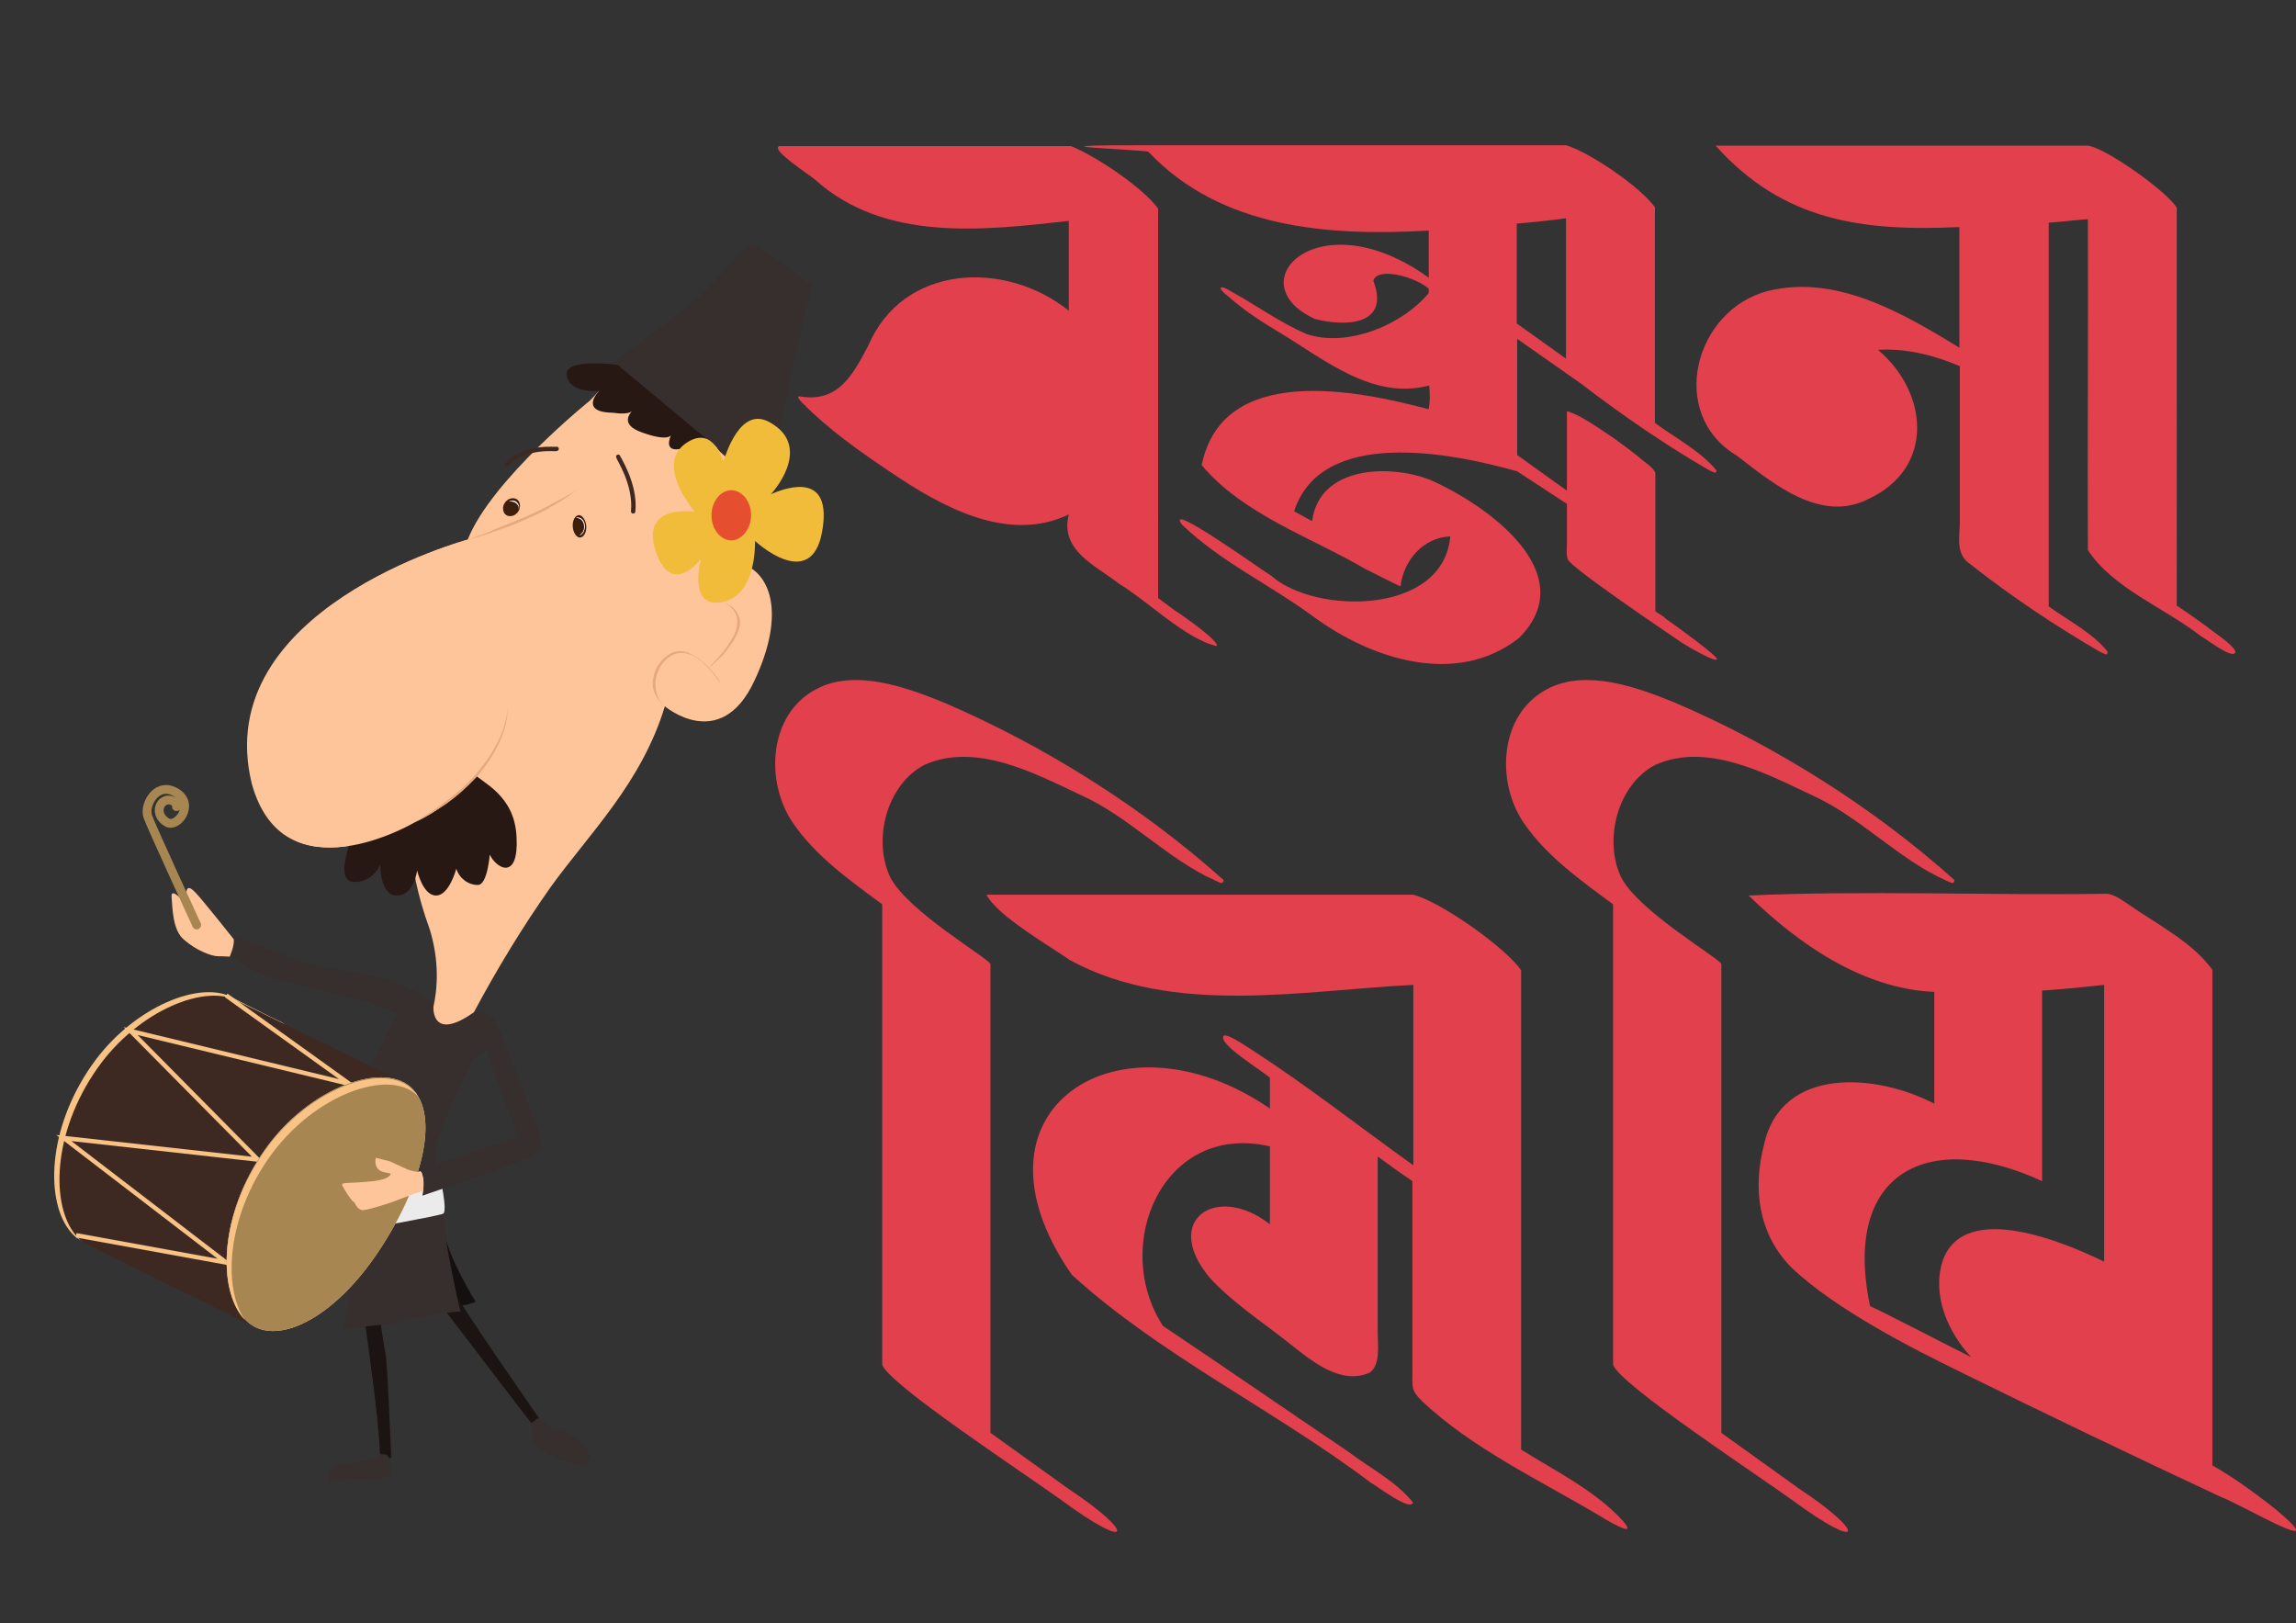
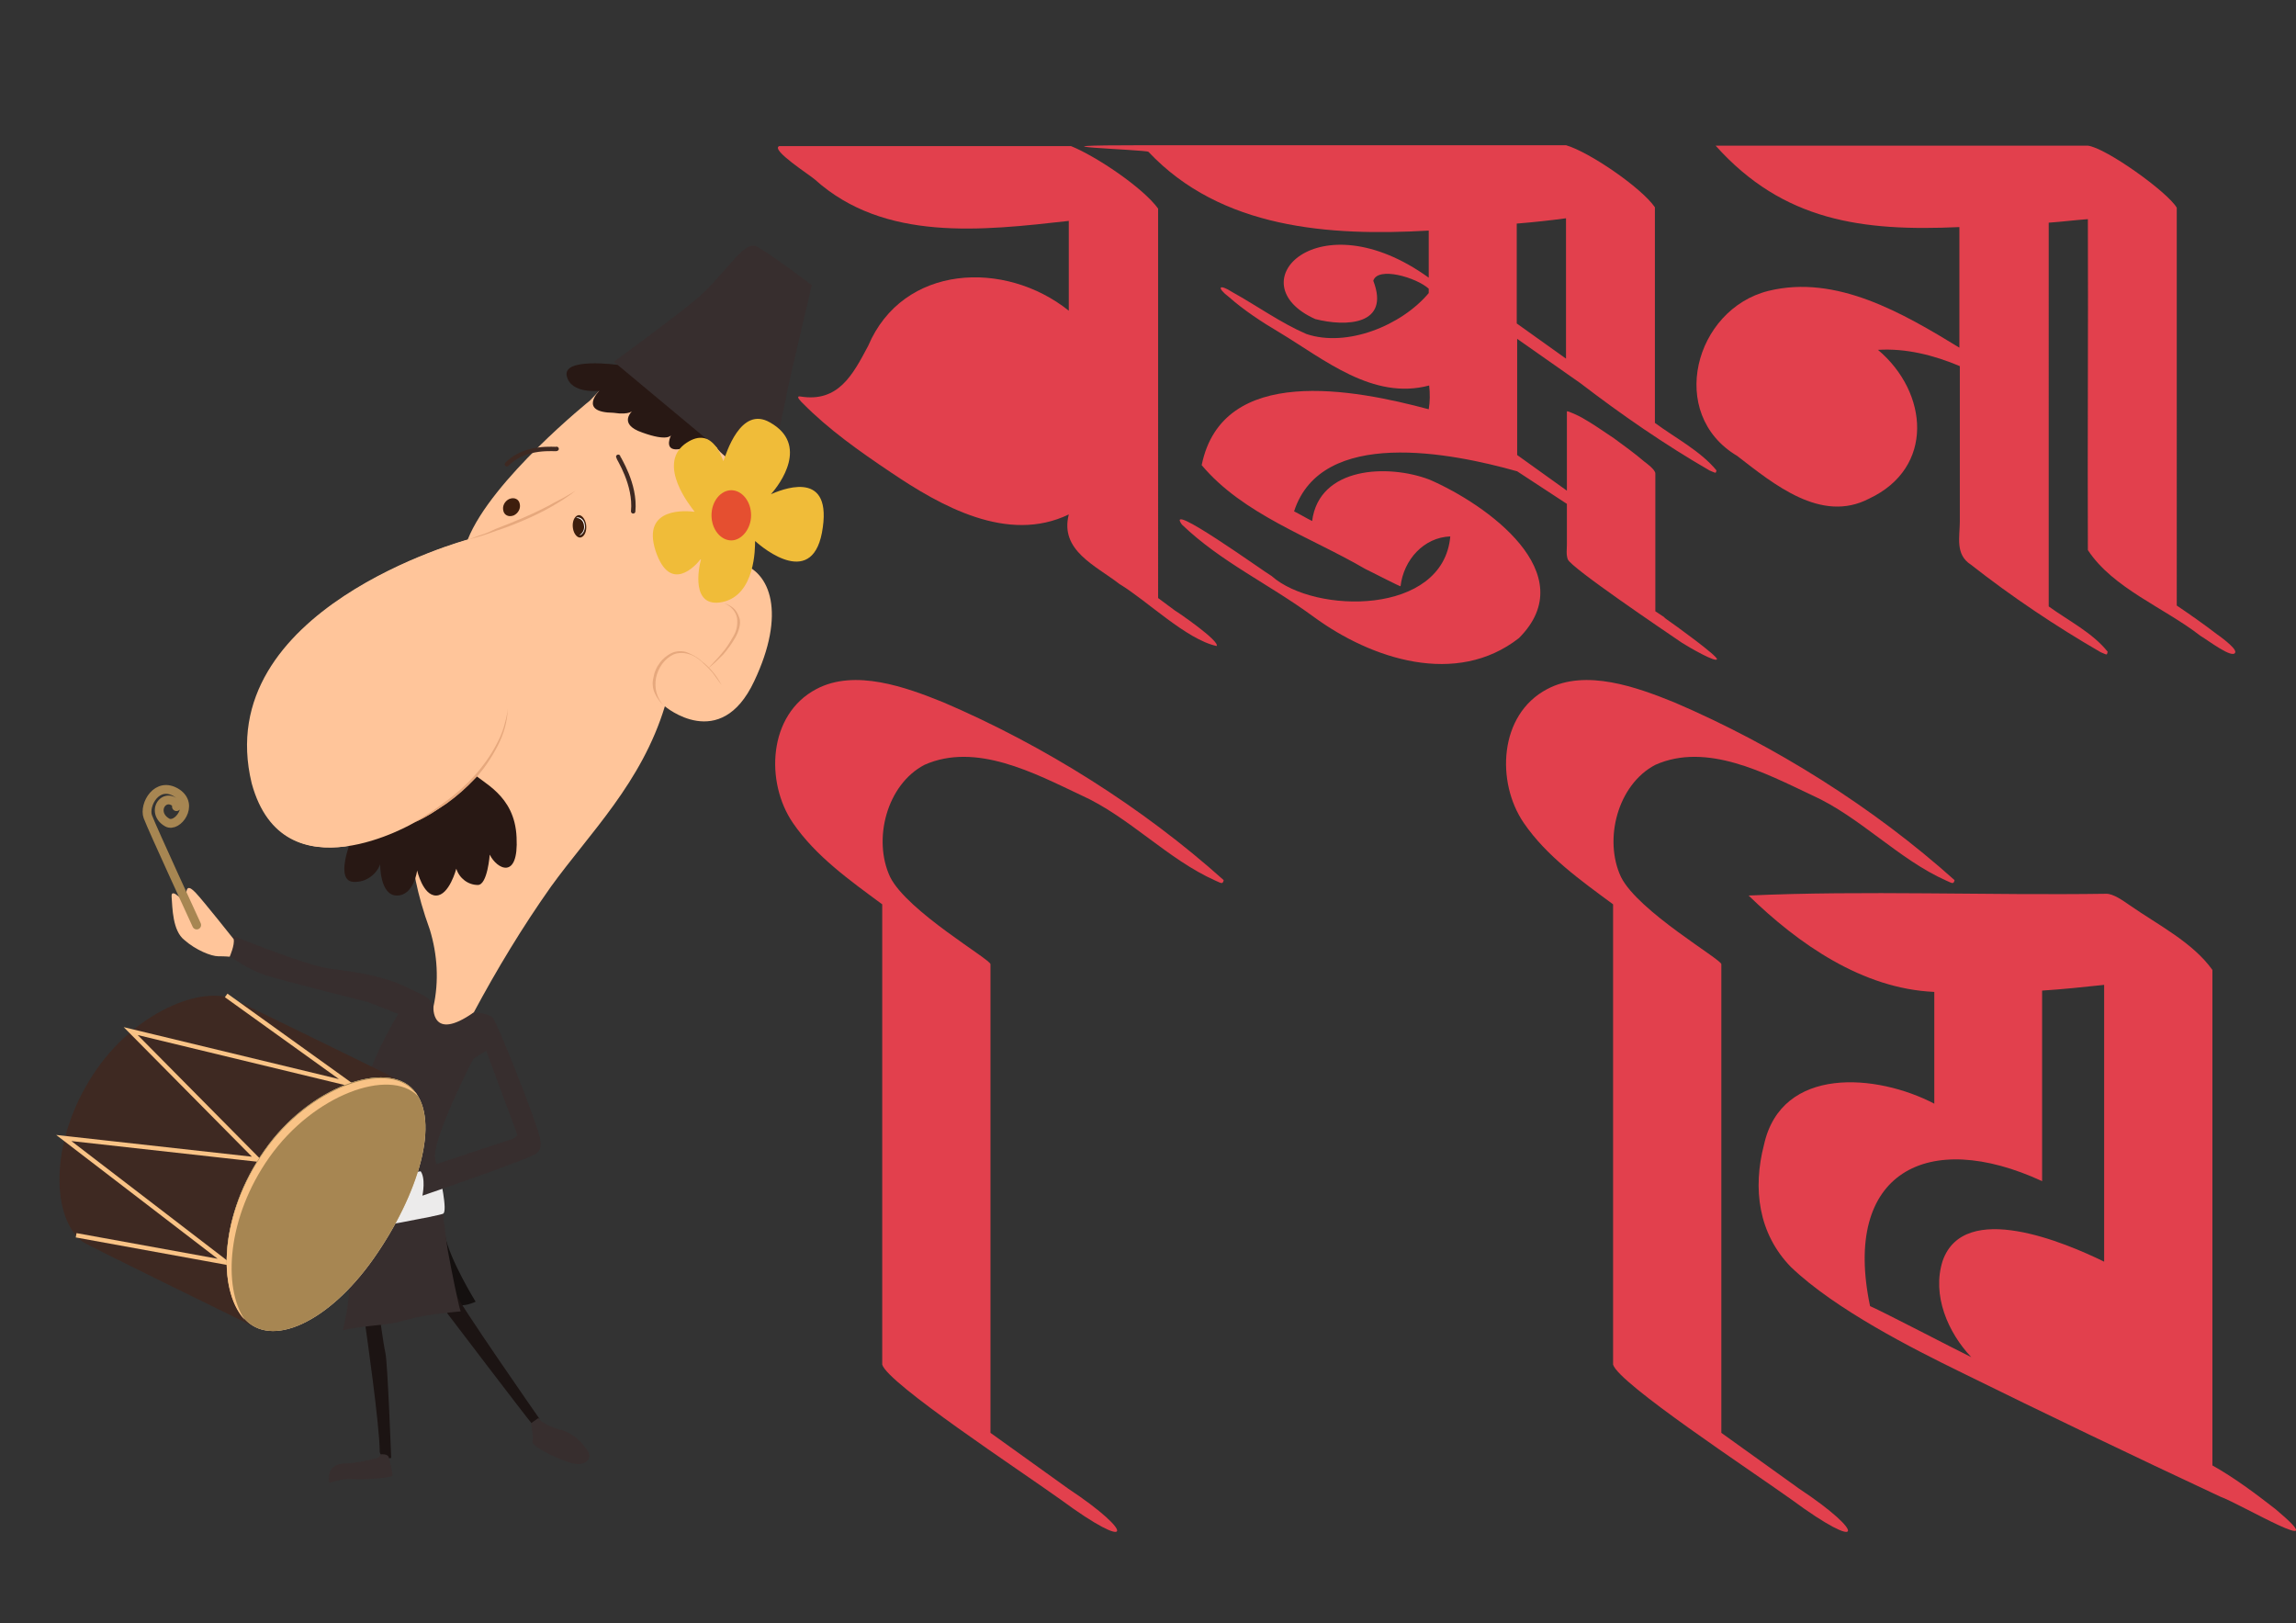
<svg xmlns="http://www.w3.org/2000/svg" id="Layer_1" version="1.1" viewBox="0 0 521.8 368.9">
  <rect x="0" y="0" width="521.8" height="368.9" fill="#333333" stroke="none" />
  <defs>
    <style>
      .st0 {
        fill: #14100f;
      }

      .st1 {
        fill: #a78652;
      }

      .st2 {
        fill: #3e1e0d;
      }

      .st3 {
        fill: #e6a87d;
      }

      .st4 {
        fill: #fff;
      }

      .st5 {
        stroke: #a78652;
        stroke-width: 2px;
      }

      .st5, .st6, .st7, .st8 {
        fill: none;
      }

      .st5, .st7, .st8 {
        stroke-miterlimit: 10;
      }

      .st5, .st8 {
        stroke-linecap: round;
      }

      .st9 {
        fill: #e54f30;
      }

      .st7 {
        stroke: #f9c386;
      }

      .st10 {
        fill: #ffc59a;
      }

      .st11 {
        fill: #281814;
      }

      .st12 {
        fill: #e2404d;
      }

      .st13 {
        fill: #3e2922;
      }

      .st14 {
        fill: #ebd9af;
      }

      .st8 {
        stroke: #3e2922;
      }

      .st15 {
        fill: #372e2e;
      }

      .st16 {
        fill: #f0bc39;
      }

      .st17 {
        fill: #1c1413;
      }

      .st18 {
        fill: #f9c386;
      }

      .st19 {
        fill: #ecebeb;
      }

      .st20 {
        clip-path: url(#clippath);
      }
    </style>
    <clipPath id="clippath">
      <rect class="st6" x="12.2" y="55.7" width="175.1" height="281.3" />
    </clipPath>
  </defs>
  <g>
    <path class="st12" d="M242.9,116.9c-2.1,8.2,6.1,11.6,11.5,15.8,6.3,3.8,15.2,12.6,22.1,14.1.8-1.1-9.1-7.9-9.4-8-1.3-1-2.6-1.9-3.9-2.9V47.4c-3.5-4.8-14.1-11.9-19.8-14.2h-66.3c-2.1.8,7,6.6,8.1,7.6,15.8,14.2,38,11.6,57.7,9.4v20.4c-14.5-11.6-37.7-10.6-45.6,8-3.5,6.6-6.8,12.9-15.4,11.5-1.3-.2.3,1.3.5,1.5,5.9,6,13,11,20,15.7,11.4,7.7,26.6,16.3,40.5,9.6Z" />
    <path class="st12" d="M503.8,144.1c-3-2.3-6-4.4-9.1-6.5V47.2c-2.1-3.6-16.1-13.6-20.2-14.1h-84.6c15.4,17.2,33.4,19.5,55.4,18.5v27.4c-12.8-7.8-27.9-16.7-43.4-12.9-16.8,4.2-23.1,28-7.1,37.5,8.3,6.4,19.1,15.4,30,9.7,14.9-7,13.5-24.1,2-33.8,6.3-.4,12.7,1.2,18.6,3.7v35.3c0,3.5-1.1,7.5,2.5,9.8,9.3,7.3,19.3,14,29.5,19.9,1.5.6,1.4.8,1.6-.1-3.4-4.3-9-7.1-13.4-10.3V50.6c3-.2,6-.6,8.9-.8.1,25-.1,50.2,0,75.2,5.7,8.7,17.4,13.1,25.6,19.5,1.3.7,7.5,5.5,7.9,3.7.2-1-3.9-3.9-4.2-4.1Z" />
  </g>
  <g>
-     <path class="st12" d="M345.7,329.4v-108.9c-3.5-5.2-18.6-15.8-24.6-17.2h-96.9c2.3,4.7,14.1,11.5,19,14.9,23.4,12.7,52.4,6.9,78,5.6v41c-12.3-8.8-24.1-18.1-36.8-26.3-.5-.3-5.1-3.5-6.2-3.2-2,1.6,8.8,8.1,10.4,9.6v7c-34-23.4-71.2.1-45,37.8,20.4,18.5,45.9,30.6,67.9,47.2,1.6.9,9.2,6.7,9.6,4.5-3.7-4.7-9.8-7.8-14.5-11.4-14.1-9.5-28.1-19.2-42.3-28.7-11.9-18.3,0-46.4,24.3-40.8v17.7c-12-9.4-24.6-1.1-13.8,12,4.9,5.5,12.2,10.3,17.9,14.8,5.6,4.5,12.1,9.8,18.6,6.9,2.5-1.8,1.8-6.4,1.8-9.2v-39.9c2.6,1.9,5.2,3.8,7.9,5.6v43.4c0,3.2-.4,4.1,2.1,6.5,11.2,10.7,26.9,18.1,40.2,26,.8.5,9.4,5.8,5.6,1.4-6.2-6.9-15.4-11.4-23.2-16.3Z" />
    <path class="st12" d="M242.8,338.3c-5.9-4.2-11.8-8.5-17.7-12.7v-106.5c0-1.1-18.9-12-22.8-19.8-4-8.5-.8-21,7.8-25.5,11.7-5.2,25,1.9,35.6,6.9,10.9,4.9,19.7,14.6,30.5,19.4,1.2.5,1.7,1,1.9-.1-18.4-16.5-40.8-30.6-63.7-40.4-8.4-3.4-20.1-7.7-28.9-3-11,5.8-11.6,21.2-5.3,30.4,5.2,7.6,13,13.1,20.3,18.5v104.6c1.3,4.3,31.1,23.9,40.6,30.7,16.4,12.1,17.1,7.7,1.7-2.5ZM261.5,190.6c.8.6,1.4,1.1,0,0h0Z" />
  </g>
  <g>
    <path class="st12" d="M517.1,342.9c-4.5-3.5-9.3-7.1-14.3-9.9v-112.6c-4.5-6.3-12.5-10.3-18.8-14.7-1.6-1.1-3.7-2.6-5.3-2.6-26.9.4-55.1-.8-81.3.4,11.3,11,25.9,21.2,42.2,21.9v25.4c-13-6.8-34.7-8.7-38.7,9.3-2.6,10-1.3,20.2,6.1,27.8,10.1,9.7,28,18.7,38.2,23.7,19.7,9.7,39.5,19.2,59.4,28.5,4.5,1.6,26.8,14.8,12.5,2.8ZM478.2,286.7c-8.8-4.3-31.8-14.1-36.7-.2-2.5,7.8,1.2,16.3,6.5,21.9-4.1-2-19.6-10.1-23-11.6-6.4-30.4,13.1-40.4,39.1-28.4v-43.3c4.7-.3,9.4-.8,14.1-1.3v62.9Z" />
    <path class="st12" d="M408.9,338.3c-5.9-4.2-11.8-8.5-17.7-12.7v-106.5c0-1.1-18.9-12-22.8-19.8-4-8.5-.8-21,7.8-25.5,11.7-5.2,25,1.9,35.6,6.9,10.9,4.9,19.7,14.6,30.5,19.4,1.2.5,1.7,1,1.9-.1-18.4-16.5-40.8-30.6-63.7-40.4-8.4-3.4-20.1-7.7-28.9-3-11,5.8-11.6,21.2-5.3,30.4,5.2,7.6,13,13.1,20.3,18.5v104.6c1.3,4.3,31.1,23.9,40.6,30.7,16.4,12.1,17.1,7.7,1.7-2.5Z" />
  </g>
  <g class="st20">
    <g>
      <path class="st10" d="M134.1,91s-22.4,18-27.8,31.6c0,0-58.7,15.8-49.1,55.4,7.2,26.4,36.8,8.9,36.8,8.9,0,0-2.5,7.3,3.7,24.4,1.7,5.6,2.1,11.6.8,17.5,0,0-2.2,10.4,9.1,1.4,5.3-9.9,11.1-19.5,17.6-28.7,8.9-12.3,20.6-23.6,25.9-41,0,0,12.6,10.7,20.3-5.7,7.3-15.4,3.7-24.9-3.2-26.8,0,0,.3-18.2,0-21.9-.3-3.8-27.1-22.5-27.1-22.5l-7,7.4Z" />
      <path class="st11" d="M140.3,82.9s-12.4-1.7-11.5,2.5,7.4,3.4,7.4,3.4c0,0-4.9,4.9,3.2,5,3.9.6,4.5-.6,4.5-.6,0,0-3.8,3.1,2.1,5.1,5.8,2.1,6.5.6,6.5.6,0,0-1.5,3,.9,3.2s9.6-2.6,9.6-5-19.4-15.9-22.7-14.2" />
      <path class="st15" d="M162.9,101.7l-23.4-19.5s12-8.7,18.5-14c6.5-5.4,11-13.7,13.9-12.2,3,1.5,12.6,8.8,12.6,8.8,0,0-5.3,22.3-5.7,24.7s-4.5,20.6-4.5,20.6c0,0-10.4-6.2-11.4-8.4" />
      <path class="st16" d="M164.4,104.8h0c.6-1.6,3.9-12.7,10.6-8.8,8.9,5,2.3,14,.2,16.3h0c1.9-.8,13.7-6,11.8,7.5-1.9,14.4-13.6,4.8-15.3,3.2h-.1c0,1.4.1,12.2-7.4,13.8-7.3,1.5-5.4-7.9-4.9-9.6q0-.1-.1-.1c-1,1.3-6.9,8-10.2-1.9-3.3-10.2,7.3-9.1,8.8-8.9,0,0,.1-.1,0-.1-1-1.3-8.3-10.4-2.3-15.2,6.1-4.6,8.4,2.6,8.9,3.8" />
      <path class="st9" d="M170.7,117.1c0-3.2-2.1-5.7-4.5-5.7s-4.5,2.5-4.5,5.7,2.1,5.7,4.5,5.7,4.5-2.7,4.5-5.7" />
      <path class="st0" d="M101.1,280.6c0,.2.1.9.2,1.9.1.8.2,1.4.3,1.9.6,3,1.7,8.9,2.4,11.9,1.1.9,4.1-.5,4.1-.5,0,0-5.9-9.5-7-15.2h0" />
      <path class="st11" d="M106.9,175.2c2.6,2.7,10.1,5.3,10.5,15.1.5,9.8-4.5,7.2-6.1,3.9,0,0-.5,6.9-2.7,6.9s-4.2-1.5-4.9-3.7c0,0-1.6,6.1-4.6,6.1s-4.3-5.7-4.3-5.7c0,0-.7,5.7-4.6,5.7s-3.8-7.1-3.8-7.1c-.9,2.4-3.3,4.1-5.9,4-4.6,0-.7-9.5-.7-9.5l27.1-15.7Z" />
      <path class="st17" d="M101.7,298.5s18.4,24.2,19.1,24.9,1.8-1,1.8-1c0,0-18.7-26.8-19.3-28.9-.6-2-4,.9-1.6,5" />
      <path class="st10" d="M128.9,112.9c0-1-7,6.1-22.4,9.7,0,0-58.7,15.8-49.1,55.4,7.2,26.4,36.8,8.9,36.8,8.9,5.6-2.7,10.6-6.5,14.7-11.2,6.7-7.9,6.7-14.7,6.7-14.7" />
      <path class="st17" d="M83.1,301.7s3.2,22.2,3.2,28.2c.1.9,1,1.6,2.1,1.5.2,0,.3-.1.5-.1,0,0-.8-21.5-1.3-23.8-.5-2.2-1.4-9.1-1.4-9.1,0,0-3.4,1.6-3.1,3.3" />
      <path class="st15" d="M98.5,228.7s-.6,8.2,9.1,1.4c0,0,3.1,0,4.3,1.1,1.1,1,9.7,23.1,10.2,25.4.6,2.3,1.3,4.1-.3,5.4-1.6,1.1-25.8,9.6-25.8,9.6,0,0,.9-4.2-.6-5.8,0,0,21-7,21.4-7.1.3-.2.6-.5.8-.8l-7.1-19.1c-1,.6-1.9,1.1-2.9,1.8-.3.3-9.6,18.8-8.7,22.7.9,3.9,2.2,17.1,2.9,21,.7,3.9,2.5,12.9,2.9,13.7,0,0-7.7.6-11.9,1.8-4.1,1.3-7.5,1.3-10.3,1.7-2.7.3-4.6.8-4.6.8,0,0,1.8-7.1,1.4-10.8-.5-3.8,1.9-31.4,2.2-37.9.5-9.4,9-23.2,9-23.2l-6.9-2.7s-19.6-4.9-23.3-6.1-8.1-4.3-8.1-4.3c.5-1.5.7-3,.9-4.6,0,0,17.1,7,22.4,7.5,5.3.6,12.1,1.8,16.4,3.9s4.3,1.9,5.5,2.9c.5.6,1,1.2,1.1,1.7" />
      <path class="st19" d="M94.8,266.3s4.6-.9,4.9,0,2.1,9,1,9.5c-1,.5-17.8,3.5-17.8,3.5,0,0,1.6-15,11.9-13" />
      <path class="st15" d="M122.2,256.7c.6,2.3,1.3,4.1-.3,5.4-1.6,1.3-25.9,9.6-25.9,9.6,0,0,.9-4.2-.6-5.8,0,0,21-7,21.4-7.1.3-.2.6-.5.8-.8" />
      <path class="st2" d="M133.2,119.2c.2,1.4-.3,2.6-1.1,2.9s-1.7-.7-1.9-2.1c-.2-1.4.3-2.6,1.1-2.9s1.7.8,1.9,2.1" />
      <path class="st4" d="M132.9,119.2c-.1-1-1-1.8-1.8-1.6q-.1,0-.1.1c.9,0,1.6.7,1.7,1.6.2.9-.2,1.8-1,2.3h.2c.7-.3,1.2-1.4,1-2.4" />
      <path class="st2" d="M115.7,113.4c-1,.5-1.6,1.6-1.3,2.7.2.9,1.1,1.4,2.1,1.1.1,0,.2-.1.3-.1,1-.5,1.6-1.6,1.3-2.7-.2-.9-1.1-1.4-2.1-1.1,0,0-.2.1-.3.1" />
-       <path class="st4" d="M117.8,115c.1.2.1.5.1.8.1-.3.1-.7,0-1-.3-.8-1-1.4-2.4-.8-.1,0,1.6-.4,2.3,1" />
      <path class="st8" d="M126.5,102c-.2.2-7-.9-11.3,3.5" />
-       <path class="st18" d="M64,232.3c-6.2-3-10.8-5.4-10.8-5.4h0c-7.2-4.5-23,1.8-32.3,15.1-10.2,14.5-10.7,31.3-4.7,38.1.5.6,1,1,1.6,1.4,1.1.8,11.3,5.3,11.3,5.3,6.7,3.3,45.7-49.1,34.9-54.5" />
      <path class="st13" d="M94,247.8c-.6-.7-1.3-1.1-1.9-1.6-.9-.6-37.7-18.5-37.7-18.5h0c-7.2-4.5-23,1.8-32.3,15.1-10.2,14.5-10.7,31.3-4.7,38.1.5.6,1,1,1.6,1.4,1.1.8,39.2,19.4,39.2,19.4h0c6.7,3.2,17.9-3.1,26.7-15.8,10.1-14.4,15.2-31.2,9.1-38.1" />
      <path class="st8" d="M140.5,103.8c0,.3,4,6.2,3.4,12.4" />
      <path class="st14" d="M84.9,286c10.2-14.5,15.3-31.3,9.1-38.3-6.1-7-23.8-.8-33.9,13.7-10.2,14.5-10.7,31.3-4.7,38.1,6.1,7.1,19.3,1,29.5-13.5" />
      <path class="st15" d="M120.7,323.4c.2,1.4.5,2.9.3,4.2-.1,1.3,7,4.5,9.4,5s3.8-.9,3.5-2.1c-.2-1.1-3-4.7-6.2-5.5-3.1-.8-4.8-2.1-5-2.3s-.3-.5-.3-.5l-1.7,1.2Z" />
      <path class="st3" d="M106.4,122.6c1-.3,2.1-.8,3.1-1.1s2.1-.8,3.1-1.3c2.1-.8,4.1-1.6,6.2-2.5s4-1.8,6.1-2.9c1-.6,1.9-1,3-1.6s1.9-1.1,2.9-1.7c-1.7,1.4-3.7,2.6-5.6,3.7s-4,2.1-6.1,3-4.1,1.7-6.3,2.4c-2.1.8-4.3,1.5-6.4,2" />
      <path class="st3" d="M160.9,151.9c.6-.6,1-1.1,1.6-1.7s1-1.1,1.5-1.7c1-1.1,1.8-2.4,2.6-3.8.8-1.3,1.1-2.7.9-4.3-.3-1.5-1.4-2.7-2.9-3.3.8.2,1.5.6,2.1,1.1s1,1.3,1.3,2.1.2,1.6,0,2.4c-.2.8-.5,1.5-.9,2.2-.8,1.4-1.7,2.6-2.7,3.8-1.1,1.1-2.2,2.2-3.5,3.2" />
      <path class="st3" d="M164,155.7c-.7-1-1.4-1.9-2.1-2.9-.8-.9-1.6-1.7-2.5-2.5s-1.8-1.4-3-1.7c-1-.3-2.3-.3-3.3.1-2.1,1-3.5,3-4,5.3-.2,1.1-.2,2.3.1,3.4.3,1.1.9,2.2,1.7,3-.9-.8-1.6-1.8-2.1-2.9s-.6-2.4-.3-3.5c.2-1.3.7-2.4,1.4-3.3.7-1,1.7-1.8,2.7-2.3,1.1-.5,2.5-.6,3.7-.1,1.1.5,2.2,1,3.1,1.9,2,1.5,3.5,3.4,4.6,5.5" />
      <path class="st7" d="M51.4,226.2l28,20.1-49.7-12,28.9,29.2-44.1-4.9,36.9,28.3-34.1-6.2" />
      <path class="st3" d="M94,186.9c2.5-1.4,5-3,7.3-4.8,2.4-1.7,4.6-3.7,6.5-5.8s3.7-4.6,5-7.1c.7-1.3,1.3-2.6,1.7-4s.8-2.9.9-4.2c-.1,3-.9,5.8-2.3,8.5s-3,5.1-5,7.3c-2.1,2.2-4.2,4.1-6.6,5.8-1.3.8-2.4,1.6-3.7,2.4-1.2.7-2.4,1.4-3.8,1.9" />
      <path class="st15" d="M88.4,331.3c.3,1.3.7,2.6.8,4-.1.5-6.2,1-9.1.8-3-.2-5.3,1.1-5.3.8s-.8-4,3.1-4.3c2.6-.1,5.4-.6,7.9-1.3.3-.1.6-.5.6-.8,0,0,1.8-.3,2,.8" />
      <path class="st1" d="M84.9,286c10.2-14.5,15.3-31.3,9.1-38.3-6.1-7-23.8-.8-33.9,13.7-10.2,14.5-10.7,31.3-4.7,38.1,6.1,7.1,19.3,1,29.5-13.5" />
-       <path class="st10" d="M95.8,266.4h-.1c-1.1-.1-2.2-.3-3.2-.7-1.1-.5-3.9-1.8-3.9-1.8l-3.2-.8s-.7,2.9,2.1,3.3c.5.1.9.2,1.3.3,0,0,.1,1.4-5,1.8-5.1.5-6.6,0-5.9,1.1.6,1.1,1.3,2.2,2.1,3.2l.6.5s.6,1.6,1.8,1.7c1.1,0,5.8-1.5,6.6-1.8.8-.3,4.5-1.7,5.1-1.9.7-.2,2.1-.7,2.1-.7,0,0,.1-3-.4-4.2" />
      <path class="st18" d="M61.2,263c10.1-14.3,27.3-20.4,33.7-14-.2-.5-.6-.8-.9-1.1-6.1-7-23.8-.8-33.9,13.7-10.2,14.5-10.7,31.3-4.7,38.1q.1.1.2.2c-5-7.5-4-23.3,5.6-36.9" />
      <path class="st10" d="M53.1,213.4s-6.9-8.7-8.6-10.5-2.2-1.3-2.2.7v1.8c-.1,0-3.5-4.1-3.3-1.6.2,2.5.2,7.7,2.9,9.8,2.6,2.3,6.1,3.7,7.7,3.7s2.6.1,2.6.1c0,0,1.2-2.7.9-4" />
      <path class="st5" d="M44.7,210.2s-10.1-21.9-11.1-24.6,2.1-8.3,6.6-5.4c4.1,2.7.1,8-2.2,6.7-2.3-1.3-2.2-3.7-.9-4.7,1.3-1,3.2,0,3,1.1" />
    </g>
  </g>
  <path class="st12" d="M378.3,140.3c-.7-.5-1.4-.9-2.1-1.4v-31.3c0-.9-2.1-2.4-2.5-2.7-2.2-1.9-4.6-3.6-6.9-5.3-2.4-1.6-4.8-3.3-7.3-4.7-.3-.2-3.4-1.7-3.4-1.4v18l-11.3-8.1v-26.4l14.4,10.1h0c9.4,7.2,19.1,13.9,29.3,19.8,1.5.6,1.4.8,1.6,0-3.6-4.4-9.4-7.4-14-10.8v-49c-3.1-4.5-15-12.6-20.2-14.1-31.8,0-63.6,0-95.4,0s0,1,.5,1.5c16.5,17.5,41.1,19.2,63.7,17.9v10.7c-25.1-18.1-43.8,1.3-25.8,9.4,7,1.8,17.1,1.4,13.2-8.7,1-3.3,9.7-.8,12.6,1.8v1c-6.2,7.4-18.6,12.4-27.8,9.3-5.8-2.5-11.2-6.4-16.8-9.5-3.1-2-3.7-1.1-.8,1.1,3.4,3,7.5,5.7,11.4,8,10.3,6.2,21.3,15.5,34.1,12.1.2,1.8.2,3.7-.1,5.4-16.8-4.5-46.9-10.4-51.6,12.7,9.4,11.2,24.7,16.3,37.2,23.6.9.4,8.2,4.2,8,3.9.7-6,5.3-11.1,11.3-11.3-1.6,18-30.8,17.7-40.6,9-1.6-.9-24.5-17.4-20.4-11.7,9,8.6,19.5,13.3,30,21,13.1,9.6,32.4,15.9,46.6,4.8,14.7-14.7-7.4-30.4-20.3-36-9.4-3.6-25.1-3-26.7,9.4-1.4-.7-2.7-1.5-4.1-2.2,6.2-19.2,35.8-13.3,50.7-9.1l11.3,7.4v9.2c0,1.1-.2,2.3.2,3.4.7,1.9,21.9,16.2,26,19,1.9,1.2,7.7,4.5,7.9,3.7.2-.7-9.3-7.6-11.9-9.4ZM344.8,50.8c3.7-.3,7.4-.7,11.1-1.2,0,10,0,31.4,0,31.9l-11.2-8v-22.7Z" />
</svg>